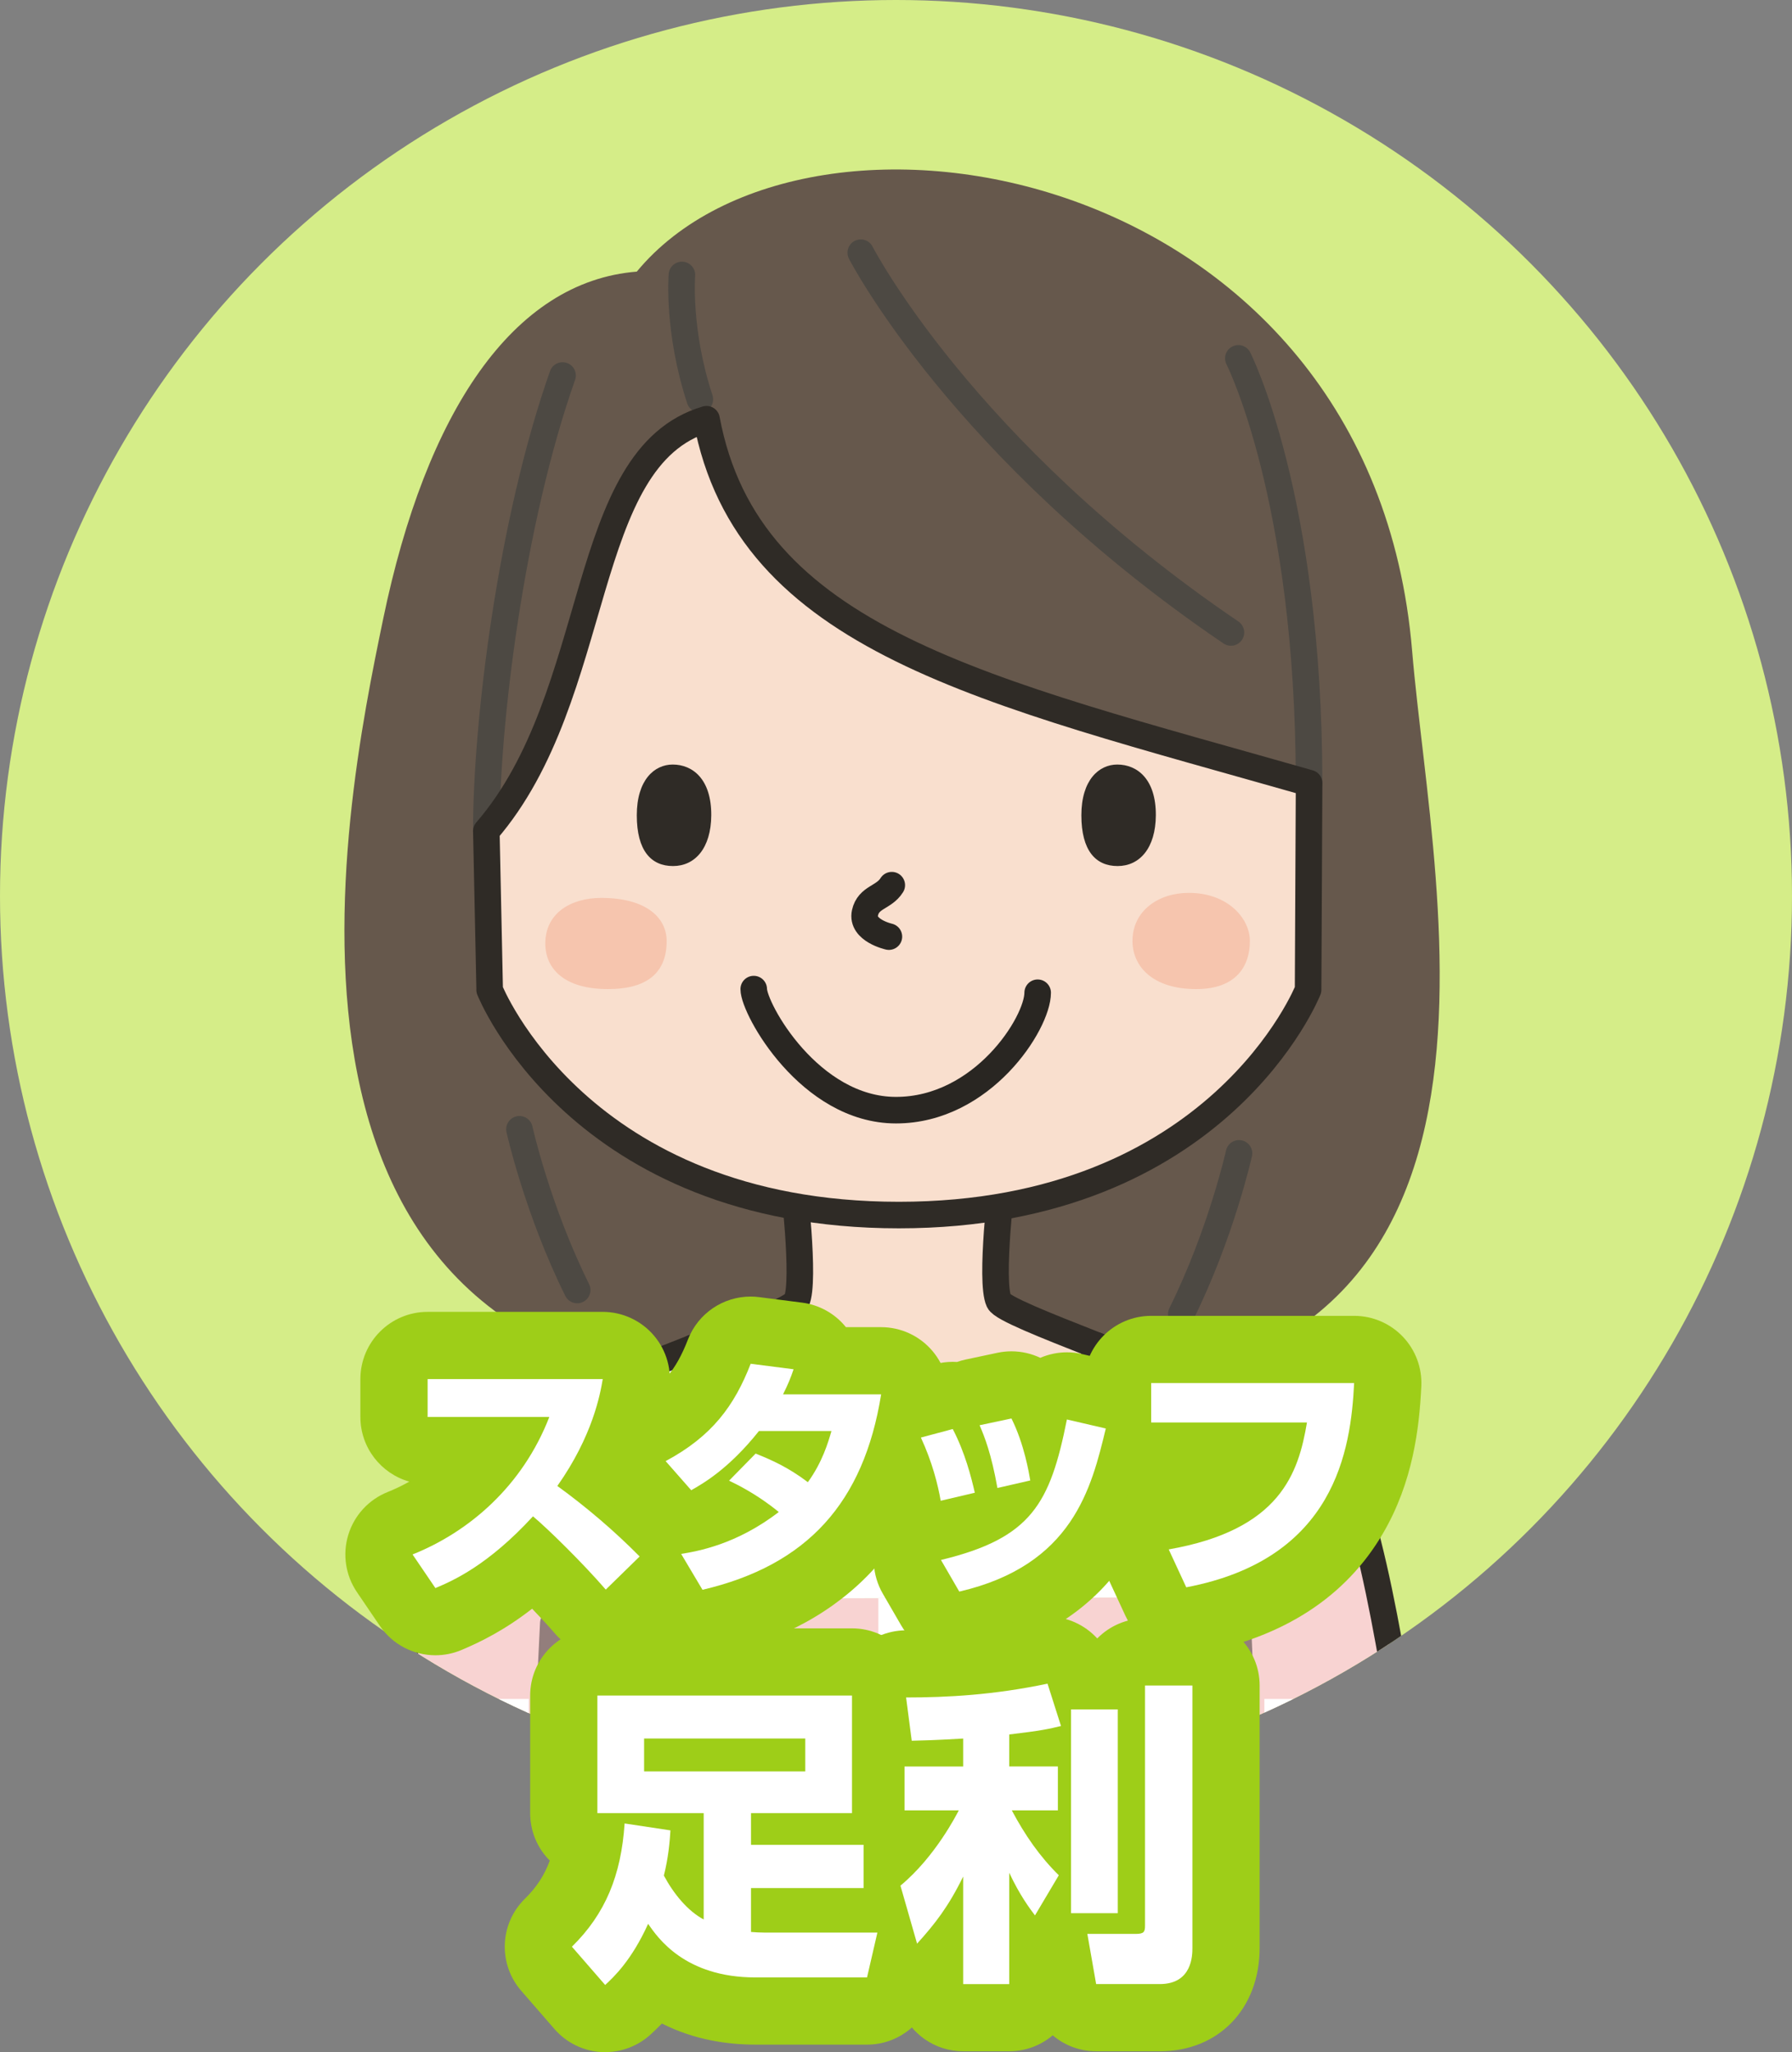
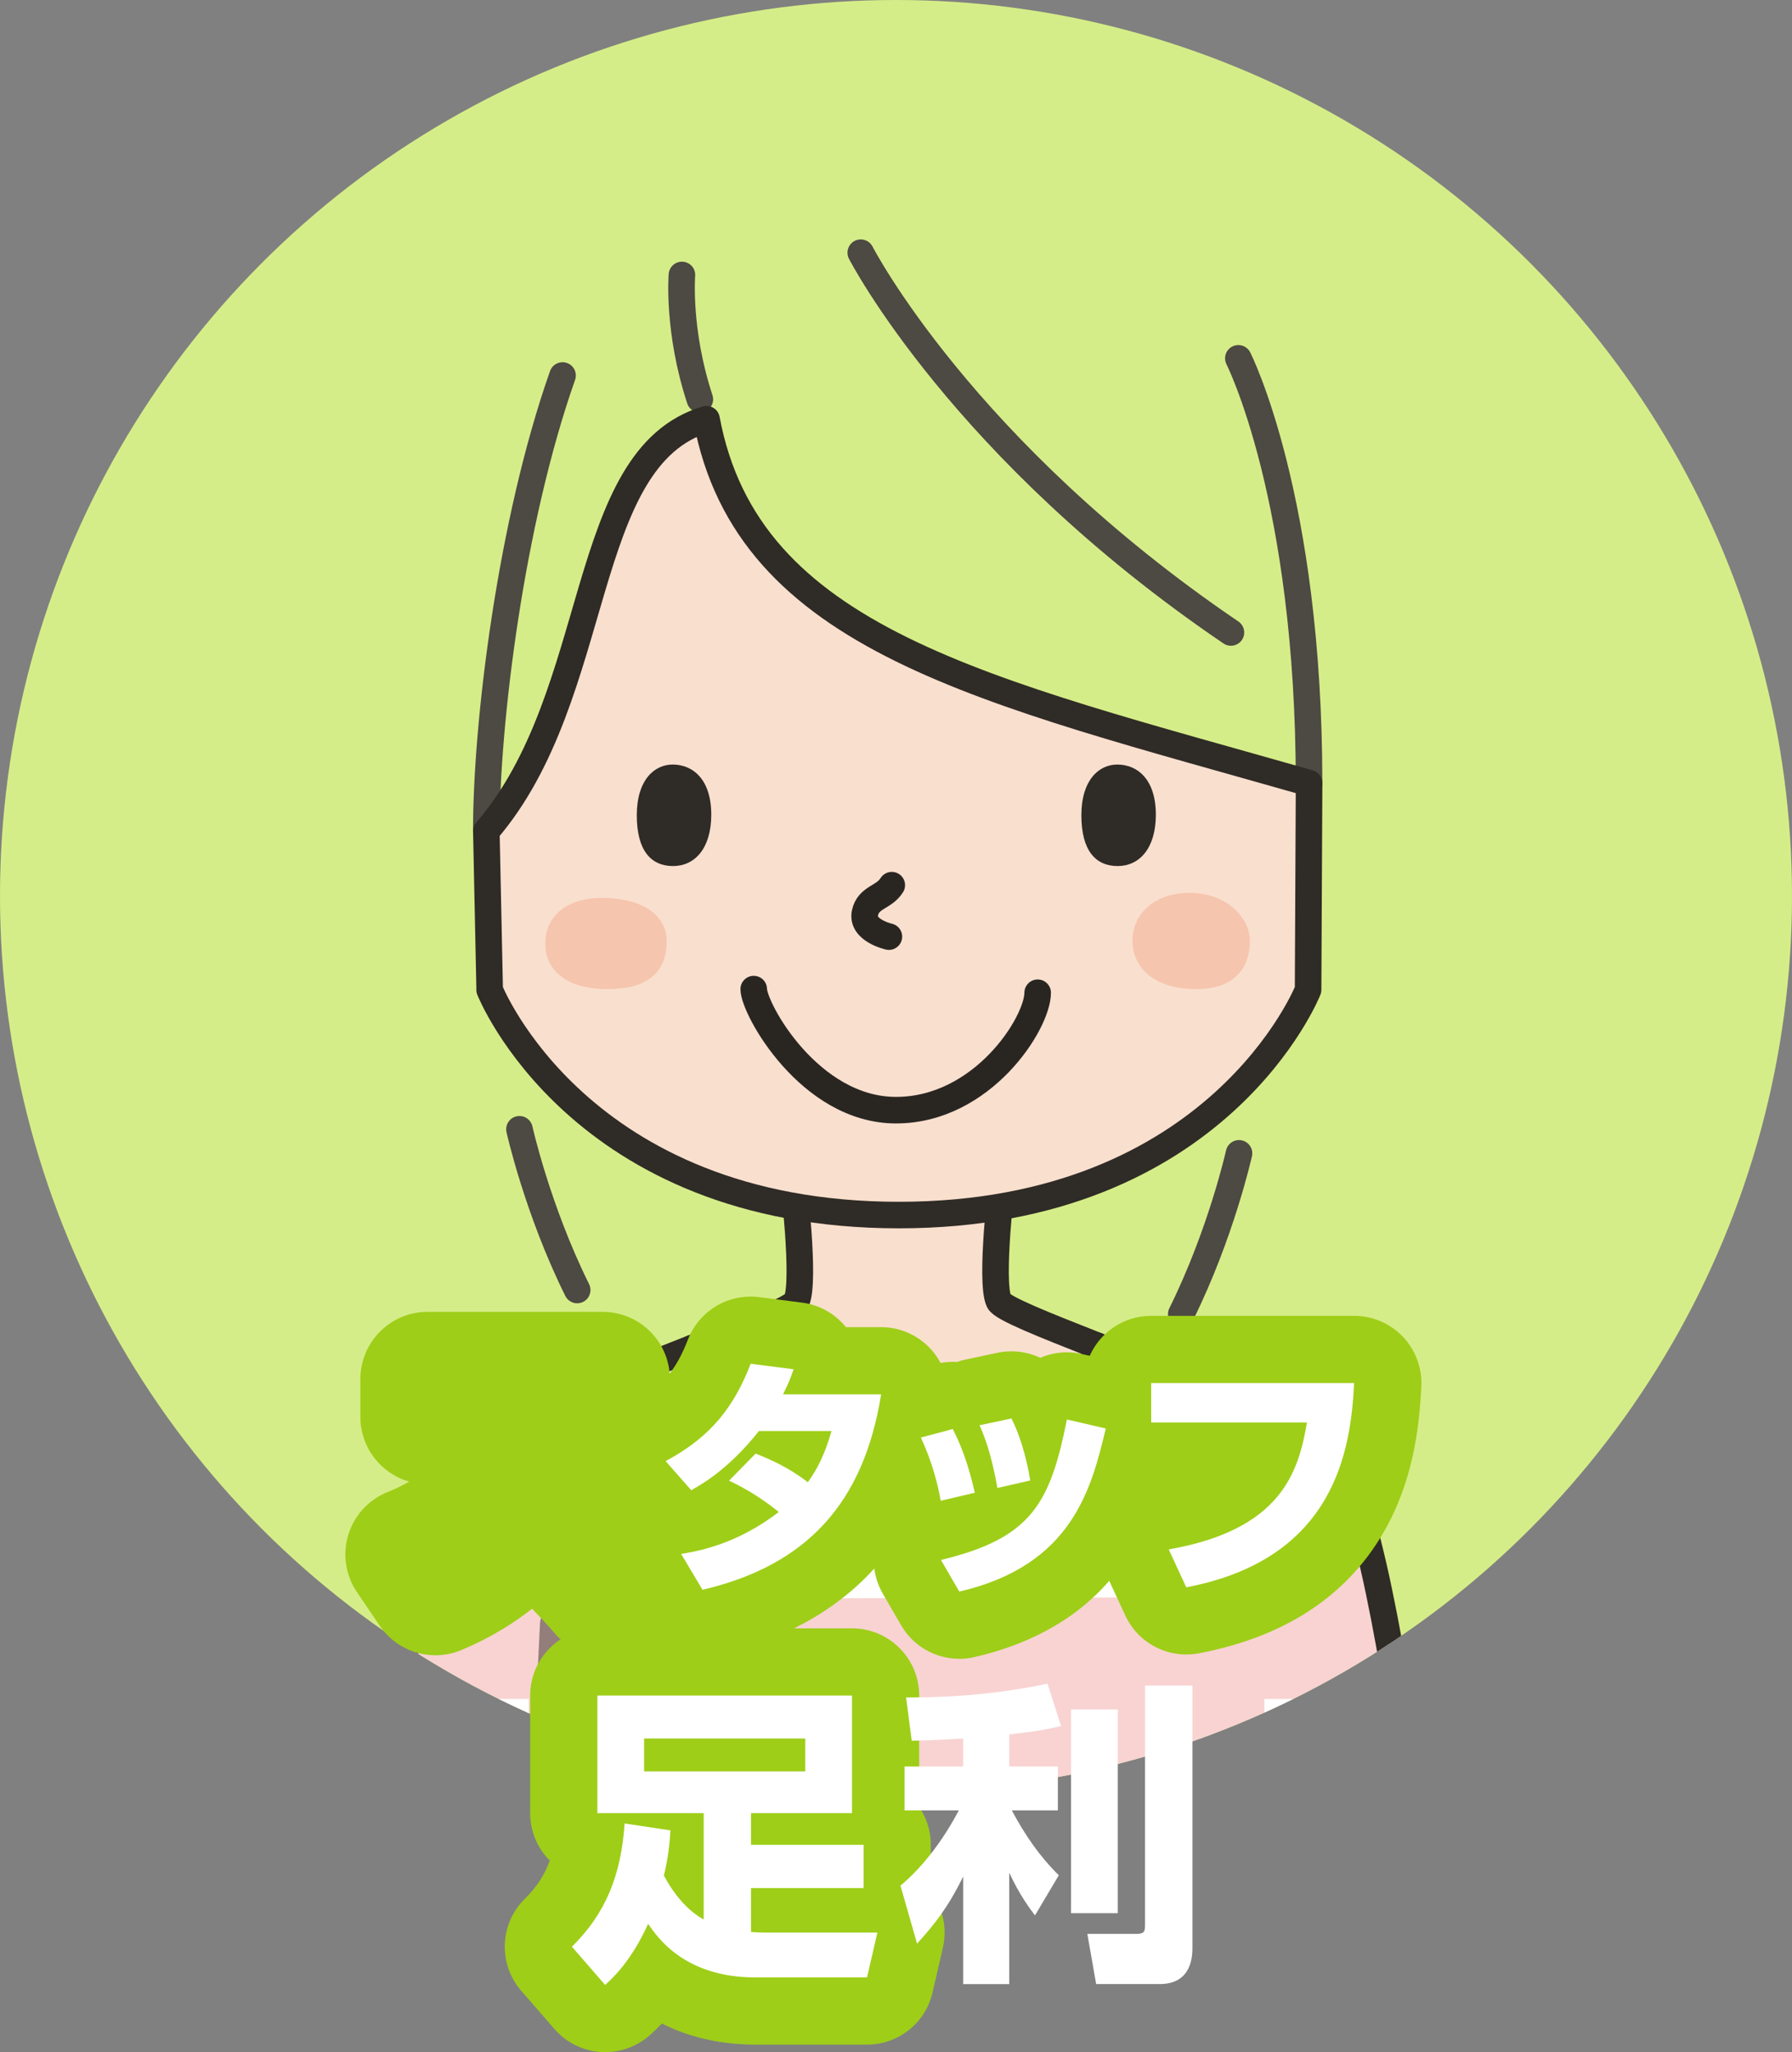
<svg xmlns="http://www.w3.org/2000/svg" id="a" viewBox="0 0 540 618.465">
  <rect x="0" y="0" width="540" height="618.465" fill="#808080" stroke="none" />
  <defs>
    <style>.e,.f,.g,.h,.i,.j{fill:none;}.f{stroke:#fff;stroke-width:12px;}.f,.h{stroke-miterlimit:10;}.k{fill:#f8d3d2;}.l,.m{fill:#f9dfce;}.n{fill:#f6c5ae;}.o{fill:#fff;}.p{fill:#9ece18;}.q{fill:#66584c;}.r{fill:#d5ed88;}.s{fill:#2f2b26;}.g{isolation:isolate;opacity:.5;}.g,.h,.i,.j,.m{stroke-linecap:round;stroke-width:8px;}.g,.i,.j,.m{stroke-linejoin:round;}.g,.i,.m{stroke:#2f2b26;}.h{stroke:#4d4943;}.t{clip-path:url(#d);}.j{stroke:#292622;}</style>
    <clipPath id="d">
      <circle class="e" cx="270" cy="270" r="270" />
    </clipPath>
  </defs>
  <g id="b">
    <g id="c">
      <g>
        <g class="t">
          <g>
            <circle class="r" cx="270" cy="270" r="270" />
-             <path class="q" d="M304.69,419.58c165.4,6.02,127.25-146.64,120.84-223.42C413.28,49.28,243.49,19.42,191.89,81.86c-37.36,2.98-63.52,42.39-76.42,104.65-11.86,57.25-47.93,232.03,117.66,232.03,26.25-22.51,12.73-53.98,12.73-53.98,24.99,1.63,4.47-10.16,39.77,9.71,0,0,1.67,30.88,19.06,45.32v-.01Z" />
            <path class="h" d="M205.49,82.86s-1.39,16.81,5.4,37.48" />
            <path class="h" d="M156.53,340.33s5.39,24.22,17.4,48.44" />
            <path class="h" d="M373.36,347.58s-5.39,24.22-17.4,48.44" />
            <path class="h" d="M373.16,107.99s21.31,41.86,21.31,128.01" />
            <path class="h" d="M169.52,113.16c-15.6,44.25-22.99,104.8-22.98,137.32" />
            <g>
              <g>
                <path class="k" d="M425.53,540H115.47c1.37-10.52,10.52-77.83,20.6-96.14,4.75-8.63,27.5-19.31,50.52-28.79l.72,1.78,17.03,64.96,132.33-.35,16.17-65.38,.59-1.41c23.35,9.58,46.68,20.44,51.5,29.19,10.07,18.31,19.23,85.62,20.6,96.14l-0,0Z" />
                <path class="o" d="M353.43,414.66l-.59,1.41-16.17,65.38-132.33,.35-17.03-64.96-.72-1.78c7.54-3.11,15.12-6.09,22.09-8.83l13.16,57.16,96.06-.24,12.55-57.66c7.2,2.82,15.1,5.93,23,9.17l-.02-0Z" />
                <path class="l" d="M330.44,405.49l-12.55,57.66-96.06,.24-13.16-57.16c16.9-6.65,30.3-11.89,31.33-14.12,2.77-5.95-1.03-37.2-1.03-37.2h63.05s-3.8,31.25-1.03,37.2c.99,2.14,13.45,7.07,29.44,13.37l.01,.01Z" />
              </g>
              <g>
                <path class="i" d="M115.47,540c1.37-10.52,10.52-77.83,20.6-96.14,4.75-8.63,27.5-19.31,50.52-28.79,7.54-3.11,15.12-6.09,22.09-8.83,16.9-6.65,30.3-11.89,31.33-14.12,2.77-5.95-1.03-37.2-1.03-37.2h63.05s-3.8,31.25-1.03,37.2c.99,2.14,13.45,7.07,29.44,13.37,7.2,2.82,15.1,5.93,23,9.17,23.35,9.58,46.68,20.44,51.5,29.19,10.07,18.31,19.23,85.62,20.6,96.14" />
                <polyline class="i" points="208.68 406.24 221.83 463.39 317.89 463.16 330.44 405.49" />
              </g>
            </g>
            <path class="m" d="M147.54,298.29s26.79,67.89,123.32,67.89c96.52,0,123.32-67.89,123.32-67.89l.3-62.29c-97.95-27.94-169.14-43.03-181.57-109.66-38.97,11.4-30.85,83.06-66.36,124.13l1.01,47.82-.02,0Z" />
            <path class="j" d="M268.73,266.76c-2.39,3.83-7.02,3.52-8.08,8.34-1.16,5.31,7.21,7.17,7.21,7.17" />
            <path class="j" d="M227.13,298.08c0,5.91,16.83,36.49,42.87,36.49s42.69-26.18,42.69-35.39" />
            <line class="f" x1="381" y1="518" x2="414.37" y2="518" />
            <line class="f" x1="125.63" y1="518" x2="159.32" y2="518" />
            <path class="s" d="M336.68,230.41c6.04,0,11.68,4.43,11.62,15.29-.06,9.94-4.91,15.3-11.52,15.3s-10.92-4.63-10.92-15.3,5.31-15.29,10.82-15.29Z" />
            <path class="s" d="M202.71,230.41c6.04,0,11.68,4.43,11.62,15.29-.06,9.94-4.91,15.3-11.52,15.3s-10.92-4.63-10.92-15.3,5.31-15.29,10.82-15.29h0Z" />
            <path class="n" d="M358.29,269.08c11.76,.03,18.35,7.74,18.35,14.5,0,7.4-3.95,14.5-16.17,14.5-13.19,0-19.21-6.9-19.21-14.5,0-9.19,7.96-14.53,17.03-14.5Z" />
            <path class="n" d="M181.15,270.6c13.92,0,19.74,6.22,19.74,12.98,0,9.25-5.47,14.5-17.69,14.5-13.19,0-18.87-6.14-18.88-13.74,0-9.19,7.76-13.74,16.83-13.74v-0Z" />
            <path class="h" d="M259.38,76.15s30.54,59.48,111.55,114.46" />
-             <line class="g" x1="373" y1="489.19" x2="375.14" y2="540" />
            <line class="g" x1="166.73" y1="489.19" x2="164.25" y2="540" />
-             <line class="f" x1="270.69" y1="481.63" x2="270.69" y2="540" />
            <circle class="e" cx="270" cy="270" r="270" />
          </g>
        </g>
        <g>
          <g>
            <path class="p" d="M182.54,499.295c-.28,0-.56,0-.84-.02-5.58-.23-10.82-2.76-14.47-6.98-2.05-2.37-4.45-4.96-6.88-7.48-8.3,6.46-15.47,9.99-21.3,12.45-2.55,1.07-5.21,1.58-7.84,1.58-6.55,0-12.89-3.18-16.76-8.88l-6.88-10.13c-3.45-5.07-4.41-11.44-2.61-17.3,1.79-5.86,6.15-10.6,11.84-12.88,1.88-.75,4.12-1.78,6.54-3.14-8.5-2.4-14.74-10.22-14.74-19.49v-11.42c0-11.18,9.07-20.25,20.25-20.25h52.77c5.95,0,11.6,2.62,15.45,7.16,3.85,4.54,5.5,10.55,4.52,16.42-1.36,8.14-3.84,16.11-7.41,23.84,4.5,3.86,8.82,7.89,12.94,12.04,3.79,3.83,5.9,9.02,5.86,14.41s-2.24,10.54-6.09,14.32l-10.21,9.98c-3.79,3.71-8.88,5.77-14.16,5.77h.02Z" />
            <path class="p" d="M211.68,499.375c-7.03,0-13.7-3.67-17.4-9.91l-6.43-10.81c-3.42-5.75-3.77-12.81-.96-18.87,.43-.93,.93-1.81,1.48-2.65l-3.01-3.42c-4.08-4.64-5.82-10.9-4.72-16.98,1.1-6.08,4.92-11.33,10.37-14.25,8.49-4.54,12.6-9.29,16.31-18.83,3.06-7.86,10.61-12.91,18.86-12.91,.86,0,1.73,.05,2.6,.17l12.93,1.66c5.22,.67,9.94,3.34,13.2,7.39h10.61c5.93,0,11.56,2.6,15.41,7.11,3.85,4.51,5.52,10.48,4.59,16.34-6.53,40.8-29.82,66.18-69.21,75.41-1.54,.36-3.09,.54-4.63,.54v.01Z" />
            <path class="p" d="M289.06,499.905c-7.11,0-13.84-3.75-17.52-10.1l-5.52-9.53c-3.2-5.53-3.61-12.25-1.09-18.12,.13-.29,.26-.59,.4-.87-.86-1.74-1.48-3.62-1.82-5.57-.46-2.67-1.64-8.05-4.39-13.96-2.52-5.42-2.51-11.68,.03-17.1,2.53-5.42,7.33-9.44,13.11-10.98l9.6-2.57c1.74-.47,3.5-.69,5.24-.69,.43,0,.86,.01,1.29,.04,.84-.3,1.7-.54,2.59-.73l9.6-2.04c1.41-.3,2.82-.44,4.22-.44,3.04,0,6,.69,8.68,1.96,2.54-1.09,5.27-1.66,8.02-1.66,1.53,0,3.07,.17,4.58,.53l11.72,2.72c5.26,1.22,9.82,4.5,12.65,9.09s3.72,10.14,2.45,15.39c-4.52,18.7-12.89,53.37-59.27,64.12-1.52,.35-3.06,.53-4.58,.53l.01-.02Z" />
            <path class="p" d="M357.46,498.615c-7.77,0-15-4.48-18.36-11.74l-5.29-11.42c-2.65-5.71-2.49-12.32,.43-17.9,2.06-3.94,5.33-7.04,9.26-8.91-9.57-1.62-16.85-9.94-16.85-19.97v-11.87c0-11.18,9.07-20.25,20.25-20.25h61.17c5.54,0,10.84,2.27,14.67,6.29,3.82,4.01,5.83,9.42,5.56,14.96-.61,12.47-2.48,28.78-11.56,44.31-11.17,19.1-29.83,31.26-55.46,36.13-1.27,.24-2.54,.36-3.79,.36l-.03,.01Z" />
            <path class="p" d="M182.38,618.465c-.37,0-.73,0-1.1-.03-5.47-.3-10.59-2.8-14.19-6.94l-10.02-11.53c-7.02-8.08-6.54-20.24,1.1-27.74,3.47-3.41,5.9-7.07,7.5-11.5-3.65-3.66-5.91-8.72-5.91-14.3v-35.44c0-11.18,9.07-20.25,20.25-20.25h76.73c11.18,0,20.25,9.07,20.25,20.25v33.6c2.21,3.24,3.5,7.16,3.5,11.38v13.04c0,.36,0,.73-.03,1.09,3.68,4.79,5.03,10.98,3.67,16.88l-3.12,13.51c-2.12,9.19-10.3,15.7-19.73,15.7h-33.64c-8.27,0-18.39-1.39-28.18-6.36-1.34,1.39-2.48,2.45-3.33,3.23-3.75,3.47-8.67,5.39-13.76,5.39l.01,.02Z" />
-             <path class="p" d="M330.31,618.185c-4.95,0-9.53-1.79-13.09-4.8-3.53,2.99-8.1,4.8-13.09,4.8h-13.89c-8.55,0-15.87-5.3-18.84-12.8-6.99-1.76-12.53-7.11-14.52-14.06l-5.01-17.48c-1.78-6.22-.47-12.81,3.34-17.82-1.84-3.05-2.89-6.62-2.89-10.43v-13.23c0-3.06,.68-5.96,1.9-8.57l-1.25-9.6c-.75-5.78,1.02-11.6,4.86-15.98,3.84-4.38,9.39-6.89,15.22-6.89,9.67,0,22.77-.42,38.45-3.72,1.4-.29,2.8-.44,4.19-.44,5.74,0,11.16,2.46,14.95,6.61,3.67-3.73,8.78-6.04,14.42-6.04h14.27c11.18,0,20.25,9.07,20.25,20.25v79c0,18.38-12.37,31.21-30.08,31.21h-19.18l-.01-.01Z" />
          </g>
          <g>
-             <path class="o" d="M124.32,468.465c17.01-6.8,33.12-20.57,41.21-41.43h-36.67v-11.42h52.77c-.76,4.54-3.02,17.09-13.68,32.21,8.85,6.43,17.16,13.53,24.8,21.25l-10.21,9.98c-6.8-7.86-17.24-18.15-21.93-22.08-13.61,14.82-24.19,19.43-29.41,21.62l-6.88-10.13h-0Z" />
            <path class="o" d="M227.71,438.065c4.69,1.89,9.75,4.08,15.73,8.62,4.39-6.05,6.12-12.02,7.11-15.42h-21.85c-9.07,11.42-16.94,15.88-20.41,17.84l-7.71-8.77c13.99-7.49,20.72-16.71,25.63-29.34l12.93,1.66c-.91,2.65-1.59,4.38-3.18,7.56h29.56c-5.22,32.59-22.23,51.49-53.83,58.9l-6.43-10.81c4.99-.83,16.63-2.8,29.41-12.63-6.5-5.37-12.78-8.39-14.97-9.45l8.01-8.17,0,.01Z" />
            <path class="o" d="M283.47,452.285c-.83-4.84-2.57-11.72-5.97-19.05l9.6-2.57c3.71,7.11,5.6,14.59,6.65,19.2l-10.28,2.42v-0Zm.08,17.84c27.29-6.58,32.89-17.01,37.95-42.34l11.72,2.72c-4.31,17.84-9.9,41.21-44.15,49.15l-5.52-9.53h-0Zm17.01-21.7c-1.81-10.21-3.86-15.42-5.37-18.9l9.6-2.04c3.86,7.71,5.29,16.48,5.67,18.68l-9.9,2.27-0-.01Z" />
            <path class="o" d="M408.05,416.825c-.98,20.04-5.67,53-50.58,61.54l-5.29-11.42c33.65-5.9,39.09-22.98,41.66-38.26h-46.95v-11.87h61.17l-.01,.01Z" />
            <path class="o" d="M202.03,551.625c-.19,3.4-.66,8.41-1.98,13.61,2.93,5.48,7.18,10.68,12,13.23v-32.04h-32.04v-35.44h76.73v35.44h-30.43v9.54h33.92v13.04h-33.92v13.23c1.04,.1,2.93,.19,4.25,.19h33.83l-3.12,13.51h-33.64c-21.26,0-29.48-12-32.32-16.16-5.01,11.06-10.39,16.07-12.95,18.43l-10.02-11.53c10.11-9.92,14.84-21.54,15.88-37.14l13.8,2.08,.01,.01Zm-7.94-27.69v9.92h48.57v-9.92h-48.57Z" />
            <path class="o" d="M290.24,523.945c-9.83,.57-12.28,.57-15.5,.66l-1.7-13.04c12.47,0,26.46-.76,42.62-4.16l4.06,12.76c-3.5,.85-5.95,1.42-15.59,2.55v9.64h14.65v13.23h-13.89c3.97,7.46,8.41,13.89,14.17,19.56l-7.18,12.1c-1.51-1.98-4.63-6.14-7.75-12.85v33.55h-13.89v-32.41c-4.44,9.07-8.5,14.27-13.89,20.22l-5.01-17.48c10.49-8.69,16.92-21.45,17.58-22.68h-16.35v-13.23h17.67v-8.41l0-.01Zm46.59-8.79v61.42h-14.08v-61.42h14.08Zm22.49-7.18v79c0,2.17,0,10.96-9.83,10.96h-19.18l-2.65-15.12h14.55c2.46,0,2.83-.57,2.83-2.46v-72.39h14.27l.01,.01Z" />
          </g>
        </g>
      </g>
    </g>
  </g>
</svg>